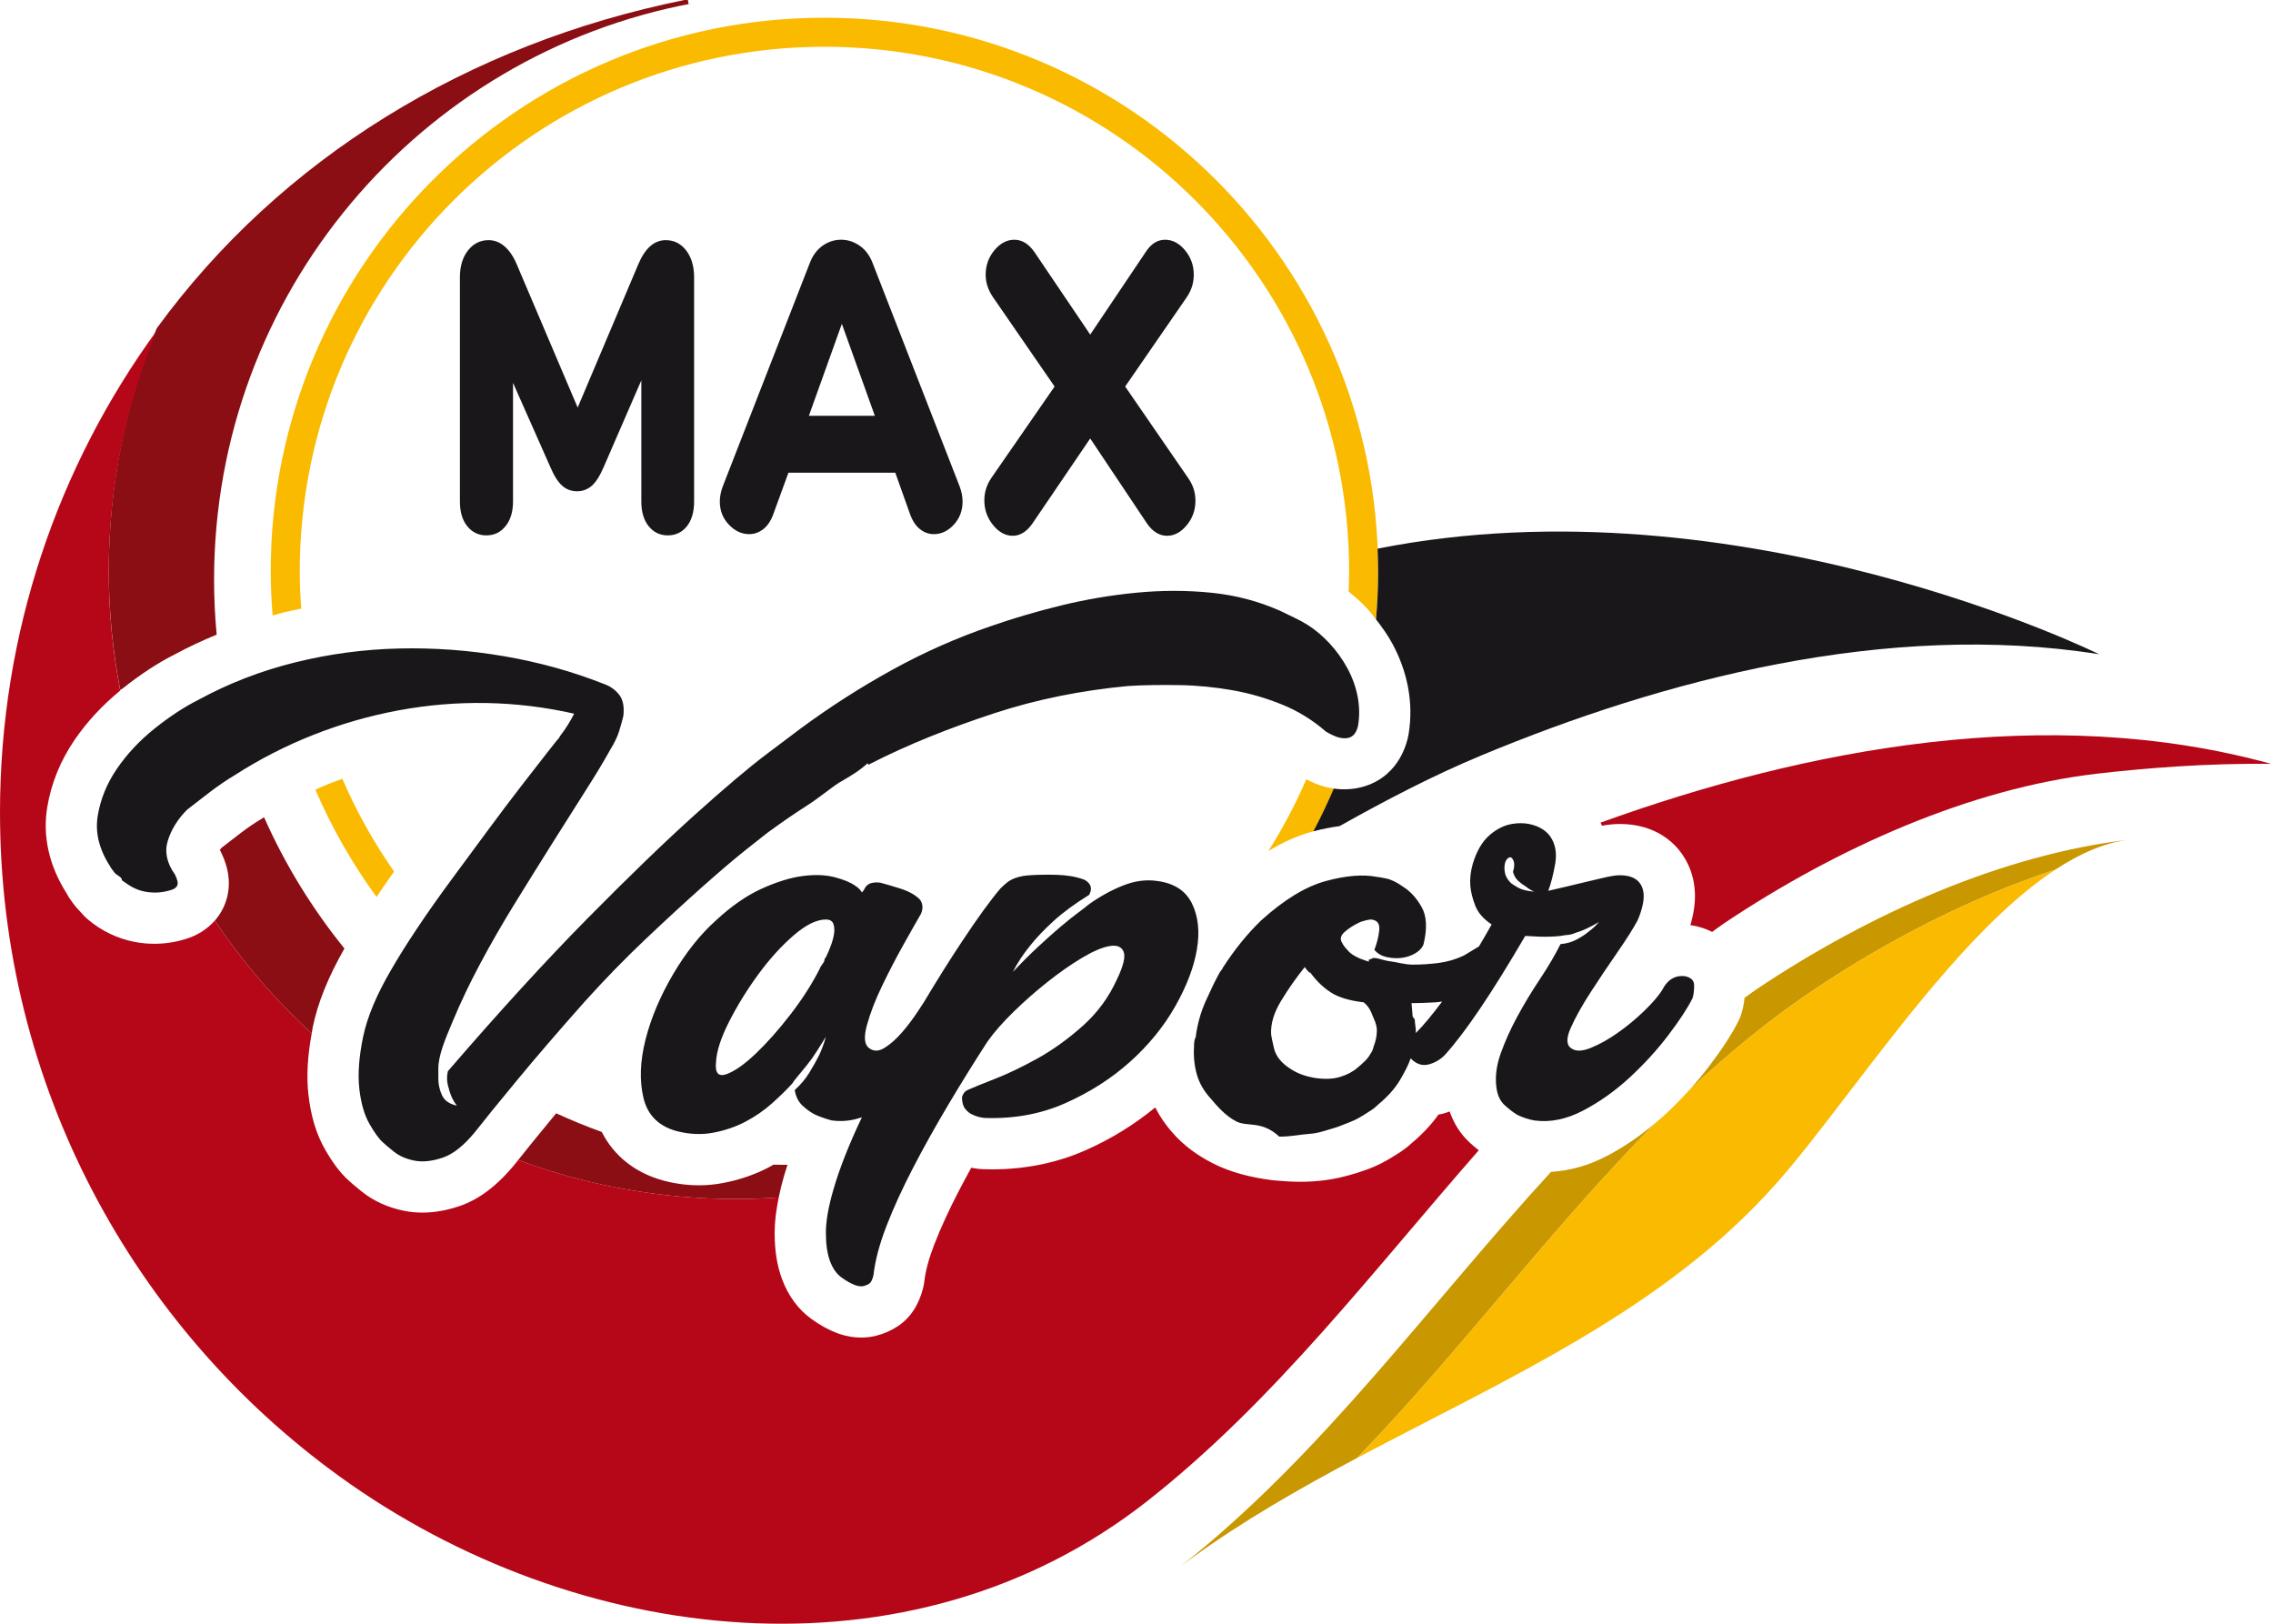
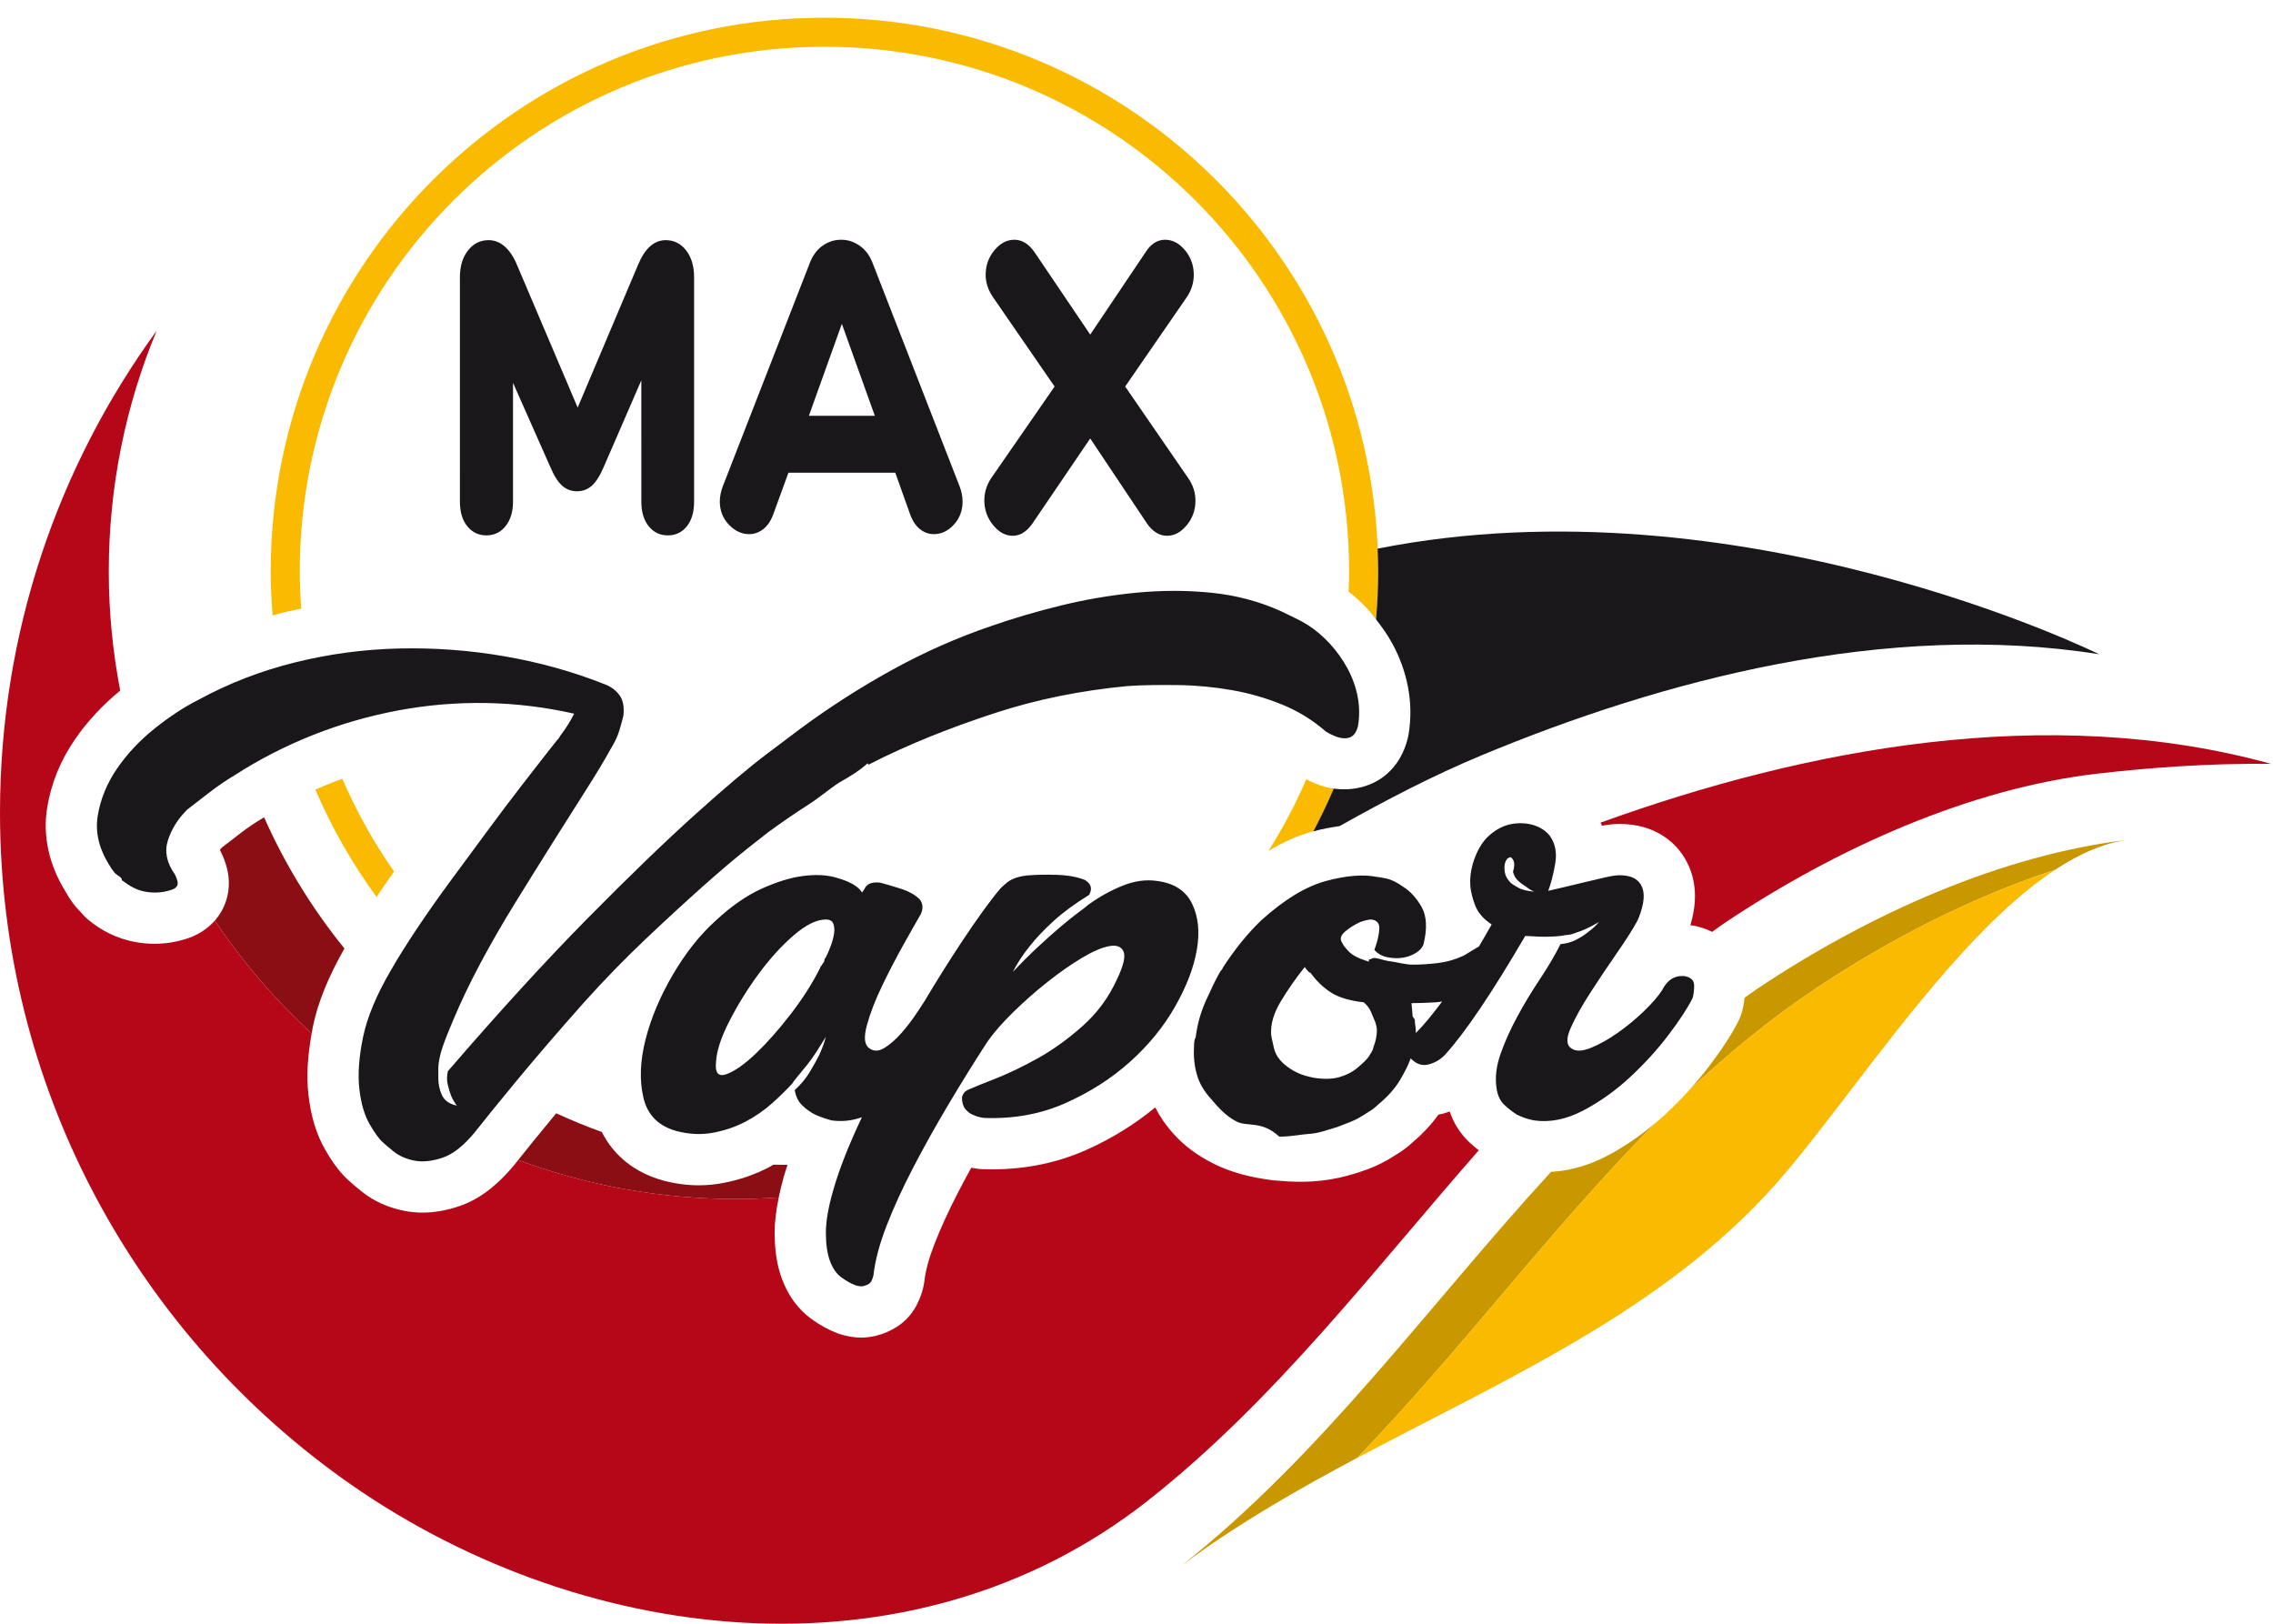
<svg xmlns="http://www.w3.org/2000/svg" version="1.1" id="Ebene_1" x="0px" y="0px" width="280px" height="200px" viewBox="0 0 280 200" enable-background="new 0 0 280 200" xml:space="preserve">
  <g>
    <g>
      <path fill="#F9BA00" d="M151.451,188.725c0.132-0.087,0.264-0.176,0.396-0.262C151.715,188.549,151.583,188.638,151.451,188.725z" />
      <path fill="#F9BA00" d="M156.694,185.443c0.021-0.014,0.042-0.026,0.064-0.039C156.736,185.417,156.715,185.43,156.694,185.443z" />
-       <path fill="#F9BA00" d="M162.156,182.304c-0.111,0.062-0.223,0.123-0.334,0.185C161.934,182.427,162.045,182.365,162.156,182.304z    " />
+       <path fill="#F9BA00" d="M162.156,182.304C161.934,182.427,162.045,182.365,162.156,182.304z    " />
    </g>
    <g>
      <path fill="#F9BA00" d="M34.814,75.467c0.758-0.188,1.525-0.341,2.29-0.501c-0.106-1.512-0.179-3.033-0.179-4.572    c0-17.853,7.231-34,18.93-45.702C67.558,12.993,83.704,5.761,101.557,5.76c17.854,0.001,34,7.233,45.704,18.932    c11.7,11.702,18.931,27.849,18.931,45.702c0,0.829-0.031,1.65-0.063,2.472c0.807,0.644,1.581,1.331,2.302,2.106    c0.383,0.415,0.72,0.867,1.068,1.31c0.167-1.942,0.271-3.902,0.271-5.888c-0.001-37.673-30.538-68.21-68.211-68.211    c-37.672,0.001-68.209,30.538-68.21,68.211c0,1.826,0.093,3.63,0.234,5.42C33.994,75.701,34.398,75.57,34.814,75.467z" />
      <path fill="#F9BA00" d="M42.172,95.926c-0.431,0.157-0.865,0.307-1.291,0.475c-0.684,0.271-1.36,0.562-2.031,0.862    c2.019,4.705,4.556,9.129,7.532,13.218c0.681-1.015,1.404-2.06,2.164-3.131C46.056,103.786,43.911,99.965,42.172,95.926z" />
      <path fill="#F9BA00" d="M162.022,96.505c-0.377-0.157-0.745-0.333-1.106-0.517c-1.327,3.075-2.893,6.021-4.663,8.828    c1.823-1.106,3.632-1.909,5.45-2.4c0.032-0.01,0.063-0.014,0.096-0.021c0.911-1.713,1.758-3.465,2.523-5.26    C163.542,97.026,162.768,96.816,162.022,96.505z" />
    </g>
  </g>
  <path fill="#1A171B" d="M169.697,67.577c0.038,0.936,0.071,1.872,0.071,2.817c0,1.989-0.095,3.954-0.263,5.899  c0.742,0.942,1.434,1.924,2.013,2.985c0.913,1.674,1.559,3.458,1.916,5.301c0.379,1.955,0.406,3.931,0.081,5.879  c-0.027,0.17-0.063,0.338-0.104,0.505c-0.453,1.801-1.316,3.269-2.563,4.364c-1.753,1.54-4.175,2.139-6.546,1.804  c-0.768,1.795-1.604,3.554-2.518,5.266c1.132-0.302,2.196-0.498,3.229-0.644c5.742-3.217,11.531-6.237,17.454-8.702  c22.29-9.281,49.925-16.628,76.122-12.466C258.59,80.585,214.345,58.741,169.697,67.577z" />
  <g>
    <path fill="#8A0E13" d="M96.584,144.826c0.125-0.437,0.281-0.9,0.43-1.358c-0.109,0-0.218,0.007-0.329,0.007   c-0.471,0-0.946-0.012-1.419-0.022c-0.165,0.092-0.318,0.201-0.486,0.289c-1.764,0.931-3.708,1.599-5.776,1.984   c-0.959,0.178-1.938,0.269-2.915,0.269c-1.427,0-2.884-0.191-4.33-0.569c-3.531-0.962-6.142-3.055-7.628-5.998   c-1.911-0.689-3.784-1.459-5.617-2.301c-0.012,0.017-0.027,0.033-0.04,0.049c-2.165,2.622-3.718,4.533-4.643,5.709   c8.366,3.102,17.412,4.801,26.857,4.801c1.762,0,3.506-0.074,5.238-0.191C96.104,146.645,96.311,145.768,96.584,144.826z" />
-     <path fill="#8A0E13" d="M15.121,84.793c2.155-1.722,4.313-3.134,6.418-4.198c1.66-0.901,3.388-1.696,5.15-2.427   c-0.205-2.218-0.319-4.463-0.319-6.735c0-35.343,25.376-64.752,58.901-71.017c-0.024,0.004-0.05,0.008-0.075,0.012   c-0.008,0.001-0.018,0.001-0.025,0.003c-0.018,0.004-0.032,0.006-0.05,0.009c-0.009,0.001-0.016,0.001-0.026,0.003   c-0.017,0.002-0.036,0.005-0.052,0.009c-0.01,0.001-0.015,0.001-0.024,0.002c-0.018,0.002-0.035,0.005-0.052,0.008   c-0.006,0.002-0.018,0.004-0.024,0.006c-0.018,0.003-0.035,0.005-0.054,0.008c-0.008,0.001-0.013,0.001-0.023,0.003   c-0.017,0.002-0.039,0.006-0.058,0.009c-0.005,0.001-0.01-0.249-0.017-0.249C84.768,0.243,84.745,0,84.721,0   c-0.003,0-0.001,0-0.004,0c-0.106,0-0.208,0-0.313,0C84.4,0,84.4,0,84.397,0c-0.024,0-0.049,0-0.074,0c-0.002,0,0,0-0.002,0   C57.68,5.369,34.56,19.513,19.303,40.445c-3.802,9.137-5.903,19.297-5.903,29.807c0,5.018,0.495,9.989,1.408,14.74   C14.915,84.904,15.012,84.88,15.121,84.793z" />
    <path fill="#8A0E13" d="M38.536,126.482c0.615-2.992,1.907-6.163,3.893-9.652c-3.965-4.903-7.311-10.326-9.897-16.165   c-0.065,0.042-0.134,0.08-0.199,0.122c-0.056,0.036-0.113,0.071-0.171,0.106c-0.813,0.488-1.625,1.039-2.413,1.637   c-0.823,0.626-1.638,1.252-2.44,1.879c-0.083,0.094-0.157,0.186-0.225,0.277c0.041,0.073,0.078,0.146,0.112,0.215   c0.333,0.672,0.591,1.367,0.768,2.063c0.596,2.413-0.014,4.732-1.501,6.428c3.419,5.098,7.431,9.762,11.934,13.902   C38.444,127.021,38.478,126.762,38.536,126.482z" />
  </g>
  <g>
    <path fill="#B60718" d="M181.017,140.708c-1.105-1.031-1.931-2.323-2.439-3.805c-0.24,0.089-0.483,0.169-0.731,0.243   c-0.215,0.063-0.433,0.097-0.65,0.141c-0.855,1.201-1.909,2.34-3.165,3.4c-0.619,0.581-1.321,1.106-2.094,1.568   c-1.165,0.76-2.341,1.359-3.496,1.781c-0.943,0.34-1.739,0.59-2.448,0.772c-1.352,0.377-2.788,0.614-4.273,0.707   c-0.485,0.03-0.992,0.046-1.518,0.046c-0.921,0-1.903-0.048-2.926-0.144c-0.164-0.01-0.331-0.021-0.467-0.038   c-2.892-0.363-5.276-1.026-7.288-2.032c-2.059-1.026-3.752-2.298-5.034-3.777c-0.898-0.986-1.613-2.051-2.181-3.166   c-2.519,2.072-5.363,3.848-8.515,5.247c-3.544,1.578-7.444,2.381-11.581,2.381c-0.401,0-0.806-0.008-1.212-0.022   c-0.177-0.007-0.354-0.021-0.529-0.042c-0.28-0.034-0.556-0.078-0.828-0.131c-0.536,0.974-1.053,1.938-1.547,2.889   c-1.201,2.309-2.209,4.51-2.997,6.539c-0.675,1.739-1.087,3.26-1.228,4.523c-0.031,0.28-0.081,0.559-0.149,0.832   c-0.524,2.1-1.57,3.69-3.111,4.725c-0.824,0.546-1.718,0.939-2.681,1.182c-0.626,0.154-1.229,0.226-1.838,0.226   c-0.891,0-1.806-0.154-2.717-0.458c-0.077-0.026-0.155-0.055-0.23-0.083c-1.059-0.398-2.128-0.985-3.18-1.745   c-1.643-1.191-2.863-2.852-3.64-4.944c-0.605-1.633-0.899-3.49-0.899-5.68c0-1.322,0.178-2.77,0.505-4.35   c-1.732,0.117-3.476,0.191-5.238,0.191c-9.445,0-18.491-1.699-26.857-4.801c-0.083,0.105-0.168,0.215-0.241,0.308   c-2.282,2.826-4.572,4.561-7.074,5.396c-1.542,0.514-3.048,0.773-4.48,0.773c-0.766,0-1.522-0.073-2.249-0.22   c-2.003-0.4-3.763-1.198-5.228-2.373c-0.779-0.622-1.283-1.049-1.659-1.406c-0.978-0.885-1.888-2.087-2.848-3.76   c-1.082-1.876-1.757-4.094-2.062-6.772c-0.254-2.256-0.109-4.737,0.403-7.535c-4.502-4.141-8.514-8.805-11.934-13.902   c-0.904,1.03-2.131,1.83-3.613,2.275c-1.207,0.379-2.522,0.582-3.834,0.582h-0.001c-0.788,0-1.584-0.073-2.367-0.219   c-2.183-0.413-4.151-1.358-5.862-2.813c-0.301-0.256-0.574-0.536-0.819-0.838c-0.355-0.355-0.677-0.725-0.962-1.107   c-0.336-0.448-0.645-0.926-0.911-1.415c-2.065-3.316-2.853-6.906-2.277-10.403c0.483-2.957,1.625-5.768,3.394-8.35   c1.52-2.217,3.408-4.243,5.598-6.043c-0.913-4.751-1.408-9.651-1.408-14.669c0-10.505,2.1-20.52,5.898-29.652   C7.165,57.391,0,77.892,0,100.071c0,33.664,16.491,63.472,41.837,81.792c28.977,20.945,70.259,26.076,99.615,2.933   c15.598-12.297,27.658-28.229,40.713-43.113C181.774,141.377,181.391,141.057,181.017,140.708z" />
    <path fill="#B60718" d="M197.167,101.324c0.056,0.133,0.122,0.243,0.173,0.383c0.815-0.147,1.519-0.217,2.167-0.217   c4.427,0,6.716,2.309,7.686,3.685c1.075,1.542,2.152,4.12,1.29,7.804c-0.072,0.321-0.157,0.648-0.257,0.979   c0.104,0.013,0.21,0.027,0.313,0.044c0.86,0.146,1.647,0.422,2.368,0.78c0.499-0.349,0.977-0.721,1.485-1.061   c13.957-9.338,30.359-16.625,45.979-18.43c5.768-0.666,13.439-1.304,21.408-1.202C252.29,86.501,222.426,92.195,197.167,101.324z" />
  </g>
  <g>
    <path fill="#C99700" d="M197.944,142.383c-2.263,1.185-4.572,1.819-6.879,1.956c-15.027,16.351-28.091,34.76-45.616,48.579   c0.021-0.019,0.047-0.037,0.071-0.056c0.011-0.008,0.021-0.016,0.033-0.022c0.011-0.012,0.026-0.021,0.039-0.031   c0.014-0.011,0.026-0.019,0.039-0.028c0.011-0.01,0.021-0.018,0.032-0.025c0.016-0.011,0.028-0.021,0.043-0.032   c0.012-0.007,0.02-0.014,0.03-0.021c0.015-0.012,0.028-0.023,0.044-0.032c0.009-0.01,0.017-0.015,0.025-0.021   c0.016-0.012,0.033-0.023,0.049-0.035c0.001-0.001,0.005-0.004,0.006-0.005c0.061-0.045,0.122-0.091,0.184-0.135   c0.007-0.006,0.015-0.011,0.02-0.017c0.018-0.012,0.033-0.023,0.05-0.035c0.006-0.005,0.019-0.015,0.025-0.019   c0.015-0.012,0.03-0.023,0.046-0.034c0.011-0.008,0.019-0.014,0.028-0.021c0.017-0.012,0.03-0.023,0.044-0.033   c0.01-0.008,0.02-0.014,0.03-0.021c0.014-0.011,0.028-0.023,0.044-0.034c0.008-0.005,0.016-0.012,0.025-0.017   c0.026-0.02,0.051-0.04,0.078-0.06c0.015-0.009,0.025-0.019,0.04-0.028c0.01-0.008,0.021-0.016,0.032-0.023   c0.016-0.011,0.029-0.021,0.042-0.032c0.011-0.006,0.021-0.016,0.031-0.022c0.016-0.012,0.031-0.021,0.048-0.033   c0.009-0.007,0.018-0.014,0.027-0.02c0.017-0.013,0.035-0.026,0.052-0.04c0.007-0.005,0.015-0.009,0.021-0.015   c0.025-0.017,0.047-0.033,0.07-0.051l0.003-0.003c6.39-4.634,13.31-8.587,20.387-12.347c12.81-13.243,23.858-28.287,36.825-41.328   C202.114,139.863,200.084,141.262,197.944,142.383z" />
    <path fill="#C99700" d="M216.387,121.844c-0.506,0.338-0.98,0.709-1.479,1.055c-0.084,0.72-0.209,1.407-0.418,2.04   c-0.096,0.287-0.212,0.566-0.347,0.836c-0.781,1.566-1.957,3.378-3.593,5.537c-0.78,1.026-1.62,2.033-2.512,3.014   c4.816-4.527,9.925-8.75,15.503-12.481c9.132-6.111,19.313-11.33,29.633-14.722c3.075-2.021,6.155-3.358,9.191-3.709   C246.748,105.219,230.346,112.504,216.387,121.844z" />
  </g>
  <path fill="#F9BA00" d="M253.175,107.122c-10.32,3.392-20.501,8.61-29.633,14.722c-5.578,3.731-10.687,7.954-15.503,12.481  c-0.938,1.033-1.931,2.04-2.979,3.01c-0.341,0.314-0.696,0.608-1.046,0.907c-12.967,13.041-24.016,28.085-36.825,41.328  c-0.063,0.034-0.127,0.07-0.192,0.105c18.467-9.822,38.007-18.278,51.869-33.965c2.614-2.957,5.538-6.761,8.687-10.873  c7.669-10.017,16.661-21.859,25.708-27.77C253.231,107.086,253.203,107.104,253.175,107.122z" />
  <g>
    <path fill="#1A171B" d="M86.536,109.218c2.121-1.884,3.921-3.416,5.404-4.596c1.479-1.178,2.356-1.868,2.625-2.07   c1.75-1.277,3.367-2.389,4.849-3.333c1.48-0.942,2.793-2.069,3.939-2.812c1.278-0.74,2.457-1.407,3.535-2.407h-0.101   c0.133,0,0.202,0.253,0.202,0.185c4.982-2.558,10.134-4.569,15.454-6.32c5.318-1.75,10.808-2.823,16.464-3.363   c2.02-0.134,4.14-0.148,6.363-0.116c2.222,0.036,4.394,0.255,6.515,0.625c2.121,0.371,4.174,0.968,6.161,1.775   c1.985,0.809,3.788,1.924,5.403,3.338c0.337,0.202,0.708,0.39,1.111,0.557c0.403,0.169,0.808,0.254,1.213,0.254   c0.403,0,0.74-0.117,1.011-0.353c0.267-0.236,0.469-0.622,0.605-1.161c0.201-1.213,0.184-2.425-0.05-3.636   c-0.239-1.213-0.658-2.374-1.264-3.486c-0.605-1.11-1.331-2.121-2.171-3.029c-0.845-0.91-1.735-1.667-2.677-2.273   c-0.54-0.337-1.096-0.64-1.667-0.91c-0.573-0.268-1.129-0.538-1.668-0.808c-2.692-1.212-5.555-1.97-8.584-2.273   c-3.029-0.303-6.111-0.303-9.242,0c-3.131,0.303-6.212,0.826-9.242,1.566c-3.03,0.741-5.894,1.583-8.586,2.525   c-4.175,1.415-8.249,3.217-12.221,5.403c-3.974,2.189-7.777,4.631-11.414,7.323c-0.54,0.404-1.903,1.432-4.091,3.081   c-2.189,1.65-5.135,4.141-8.838,7.474c-3.704,3.334-8.115,7.594-13.232,12.778c-5.118,5.186-10.842,11.447-17.17,18.786   c-0.136,0.605-0.136,1.179,0,1.718c0.134,0.54,0.268,0.977,0.404,1.313c0.202,0.472,0.437,0.875,0.707,1.211   c-0.944-0.202-1.546-0.639-1.849-1.313c-0.304-0.671-0.436-1.347-0.436-2.02v-1.212c0-1.683,0.855-3.651,1.799-5.909   c0.942-2.256,2.061-4.611,3.374-7.07c1.313-2.456,2.755-4.966,4.338-7.524c1.581-2.559,3.111-5.017,4.593-7.373   c1.48-2.356,2.843-4.511,4.09-6.465c1.245-1.952,2.238-3.602,2.979-4.95c0.539-0.875,0.909-1.649,1.111-2.323   c0.203-0.672,0.369-1.278,0.504-1.818c0.135-1.144-0.034-2.02-0.505-2.625c-0.471-0.607-1.077-1.043-1.817-1.313   c-3.906-1.548-8.015-2.692-12.324-3.434c-4.31-0.741-8.636-1.061-12.979-0.96c-4.343,0.101-8.62,0.674-12.828,1.717   c-4.209,1.045-8.166,2.576-11.868,4.596c-1.752,0.876-3.552,2.056-5.404,3.536c-1.853,1.481-3.401,3.131-4.646,4.95   c-1.247,1.818-2.038,3.754-2.374,5.807c-0.338,2.055,0.167,4.125,1.515,6.212c0.134,0.27,0.367,0.54,0.569,0.809   S15,108.041,15,108.31v0.101c1,0.742,1.787,1.213,2.865,1.414c1.076,0.202,2.123,0.136,3.2-0.201   c0.672-0.202,0.927-0.572,0.792-1.112c-0.067-0.269-0.176-0.537-0.31-0.807c-1.01-1.415-1.302-2.813-0.863-4.192   c0.438-1.379,1.226-2.643,2.372-3.789c0.942-0.739,1.901-1.479,2.878-2.222c0.975-0.741,1.968-1.415,2.979-2.02   c3.03-1.952,6.245-3.601,9.646-4.95c3.4-1.346,6.902-2.355,10.504-3.029c3.602-0.672,7.222-0.975,10.858-0.91   c3.636,0.068,7.238,0.505,10.807,1.313c-0.472,0.944-1.045,1.852-1.716,2.727c-0.068,0.068-0.102,0.136-0.102,0.202   c-0.136,0.137-0.624,0.742-1.464,1.818c-0.843,1.079-1.903,2.442-3.182,4.091c-1.279,1.652-2.677,3.503-4.191,5.555   c-1.515,2.056-3.03,4.108-4.545,6.162c-1.516,2.055-2.914,4.04-4.192,5.959c-1.28,1.92-2.323,3.586-3.131,5   c-1.818,3.098-2.979,5.875-3.485,8.333c-0.504,2.459-0.657,4.58-0.454,6.364c0.202,1.783,0.622,3.23,1.262,4.342   c0.639,1.112,1.195,1.868,1.667,2.273c0.202,0.202,0.639,0.57,1.313,1.11c0.673,0.539,1.516,0.909,2.525,1.111   s2.171,0.084,3.485-0.354c1.313-0.439,2.677-1.532,4.09-3.282c0.942-1.213,2.609-3.266,5-6.161   c2.389-2.896,5.202-6.162,8.434-9.799c2.424-2.692,4.914-5.252,7.474-7.676C82.074,113.259,84.414,111.104,86.536,109.218z" />
    <path fill="#1A171B" d="M146.836,111.289c-0.776-1.581-2.208-2.508-4.293-2.778c-1.348-0.201-2.745-0.016-4.192,0.557   c-1.448,0.572-2.878,1.362-4.292,2.373c-0.136,0.136-0.522,0.438-1.162,0.909c-0.641,0.472-1.398,1.078-2.273,1.817   c-0.875,0.742-1.818,1.584-2.828,2.526c-1.01,0.943-2.02,1.953-3.03,3.029c0.538-1.076,1.245-2.153,2.121-3.232   c0.74-0.941,1.7-1.952,2.879-3.029c1.177-1.076,2.642-2.155,4.394-3.232c0.336-0.605,0.303-1.111-0.101-1.516   c-0.202-0.202-0.405-0.336-0.606-0.403c-0.944-0.336-2.038-0.521-3.282-0.556c-1.248-0.033-2.34-0.017-3.283,0.051   c-1.146,0.066-2.055,0.337-2.727,0.808c-0.337,0.27-0.641,0.54-0.909,0.809c-1.212,1.413-2.812,3.62-4.797,6.615   c-1.501,2.265-3.032,4.704-4.59,7.313c-0.241,0.372-0.49,0.755-0.763,1.171c-0.641,0.978-1.313,1.869-2.021,2.677   c-0.707,0.809-1.414,1.431-2.121,1.869c-0.708,0.438-1.331,0.454-1.869,0.05c-0.606-0.404-0.708-1.347-0.303-2.828   c0.403-1.48,1.025-3.096,1.868-4.849c0.841-1.75,1.733-3.467,2.677-5.151c0.942-1.682,1.649-2.929,2.121-3.737   c0.202-0.469,0.235-0.908,0.101-1.312c-0.068-0.203-0.169-0.37-0.303-0.506c-0.541-0.538-1.349-0.976-2.425-1.313   c-1.077-0.337-1.885-0.571-2.423-0.708c-0.606-0.065-1.078,0-1.415,0.202c-0.202,0.136-0.337,0.27-0.404,0.405   c-0.136,0.269-0.27,0.472-0.404,0.605c-0.202-0.337-0.472-0.605-0.808-0.809c-0.54-0.404-1.381-0.757-2.525-1.061   c-1.146-0.303-2.474-0.353-3.989-0.151c-1.516,0.202-3.199,0.724-5.05,1.565c-1.853,0.843-3.721,2.14-5.606,3.889   c-1.954,1.752-3.722,3.974-5.303,6.666c-1.581,2.695-2.71,5.372-3.384,8.03c-0.672,2.661-0.757,5.051-0.252,7.171   c0.504,2.121,1.868,3.486,4.09,4.092c1.548,0.403,3.046,0.471,4.495,0.201c1.447-0.27,2.778-0.725,3.989-1.363   c1.213-0.64,2.306-1.396,3.283-2.272c0.975-0.874,1.801-1.682,2.475-2.424c0.066-0.135,0.269-0.405,0.606-0.809   c0.336-0.404,0.723-0.874,1.162-1.414c0.437-0.538,0.858-1.126,1.262-1.768c0.404-0.64,0.773-1.229,1.111-1.767   c-0.202,0.74-0.472,1.481-0.808,2.222c-0.337,0.674-0.741,1.397-1.212,2.171c-0.472,0.775-1.078,1.499-1.818,2.172   c0.134,0.809,0.455,1.448,0.959,1.919c0.505,0.472,1.025,0.843,1.565,1.111c0.606,0.271,1.278,0.505,2.02,0.707   c1.306,0.18,2.546,0.031,3.731-0.391c-1.59,3.348-2.78,6.352-3.529,8.977c-0.606,2.087-0.909,3.838-0.909,5.252   c0,1.413,0.168,2.576,0.504,3.484c0.338,0.909,0.809,1.581,1.415,2.02s1.179,0.758,1.717,0.96c0.404,0.135,0.741,0.168,1.01,0.101   c0.27-0.066,0.505-0.169,0.707-0.303c0.203-0.135,0.371-0.472,0.505-1.009c0.202-1.818,0.742-3.856,1.616-6.111   c0.876-2.257,1.97-4.646,3.283-7.172s2.76-5.118,4.343-7.776c1.582-2.66,3.181-5.235,4.797-7.728   c0.808-1.145,1.884-2.374,3.232-3.688c1.346-1.313,2.743-2.54,4.191-3.686c1.447-1.145,2.845-2.121,4.192-2.93   c1.346-0.808,2.475-1.296,3.384-1.465c0.909-0.168,1.498,0.05,1.768,0.657c0.268,0.605,0,1.751-0.808,3.434   c-1.01,2.223-2.424,4.142-4.243,5.758c-1.818,1.616-3.671,2.946-5.555,3.99c-1.886,1.044-3.603,1.867-5.151,2.474   c-1.549,0.606-2.626,1.044-3.232,1.313c-0.404,0.136-0.674,0.37-0.808,0.706c-0.068,0.137-0.101,0.237-0.101,0.304   c0,0.606,0.134,1.078,0.404,1.413c0.269,0.339,0.572,0.573,0.909,0.708c0.404,0.202,0.874,0.337,1.414,0.404   c3.636,0.134,6.969-0.471,10-1.818c3.03-1.347,5.689-3.047,7.979-5.101c2.289-2.054,4.142-4.325,5.555-6.817   c1.414-2.49,2.307-4.832,2.677-7.021C147.811,114.757,147.609,112.872,146.836,111.289z M102.747,114.977   c-0.068,0.472-0.202,0.977-0.404,1.514c-0.202,0.54-0.405,1.011-0.606,1.414c-0.136,0.137-0.202,0.303-0.202,0.505l-0.404,0.606   c-0.068,0.068-0.102,0.136-0.102,0.202c-0.944,1.887-2.156,3.787-3.636,5.707c-1.482,1.92-2.914,3.534-4.293,4.848   c-1.381,1.313-2.576,2.156-3.585,2.526c-1.01,0.369-1.449-0.118-1.313-1.466c0.066-1.346,0.606-3.012,1.616-4.999   c1.01-1.986,2.205-3.922,3.585-5.809c1.38-1.884,2.828-3.484,4.343-4.798c1.516-1.312,2.844-1.969,3.99-1.969   c0.471,0,0.773,0.169,0.909,0.505C102.78,114.102,102.813,114.506,102.747,114.977z" />
    <path fill="#1A171B" d="M207.487,120.228c-0.809-0.065-1.482,0.169-2.021,0.708c-0.27,0.27-0.505,0.605-0.706,1.009   c-0.472,0.742-1.213,1.601-2.222,2.576c-1.01,0.978-2.089,1.869-3.232,2.677c-1.146,0.809-2.258,1.431-3.334,1.869   c-1.077,0.438-1.886,0.454-2.424,0.05c-0.605-0.404-0.624-1.245-0.05-2.525c0.57-1.277,1.379-2.728,2.423-4.342   c1.043-1.617,2.138-3.249,3.283-4.9c1.145-1.649,1.986-2.979,2.526-3.989c0.268-0.606,0.469-1.212,0.605-1.817   c0.268-1.145,0.168-2.055-0.305-2.729c-0.472-0.672-1.312-1.009-2.524-1.009c-0.403,0-0.977,0.085-1.717,0.252   c-0.742,0.169-1.532,0.354-2.373,0.556c-0.844,0.201-1.685,0.403-2.525,0.605c-0.843,0.203-1.566,0.371-2.172,0.506   c0.337-0.874,0.621-1.986,0.859-3.333c0.233-1.347,0.016-2.491-0.658-3.435c-0.472-0.605-1.127-1.044-1.969-1.313   c-0.843-0.268-1.751-0.318-2.727-0.151c-0.978,0.17-1.903,0.642-2.778,1.415c-0.876,0.774-1.55,1.936-2.02,3.484   c-0.27,0.943-0.372,1.852-0.304,2.727c0.065,0.741,0.269,1.55,0.605,2.425s1.011,1.65,2.021,2.322   c-0.523,0.941-1.042,1.834-1.559,2.704l-1.876,1.134c-1.009,0.473-2.054,0.775-3.13,0.91c-1.077,0.135-2.121,0.202-3.131,0.202   s-1.937-0.308-2.778-0.408s-1.5-0.406-1.969-0.406h-0.103c-0.202,0-0.369,0.222-0.503,0.153c-0.068,0-0.103,0.196-0.103,0.33   c-0.135-0.134-0.236-0.138-0.303-0.138c-1.011-0.336-1.734-0.709-2.172-1.181c-0.438-0.471-0.691-0.792-0.758-0.993   c-0.337-0.471-0.236-0.936,0.304-1.406c0.538-0.471,1.178-0.871,1.919-1.207c0.605-0.202,1.044-0.301,1.313-0.301   c0.739,0.066,1.075,0.488,1.01,1.262c-0.068,0.775-0.271,1.603-0.605,2.477c0.403,0.472,0.941,0.774,1.614,0.908   c0.674,0.137,1.313,0.152,1.92,0.052c0.606-0.102,1.146-0.304,1.617-0.607c0.469-0.303,0.773-0.655,0.908-1.061   c0.471-1.952,0.387-3.484-0.253-4.596c-0.64-1.11-1.397-1.935-2.272-2.475c-0.741-0.537-1.432-0.874-2.07-1.01   c-0.641-0.134-1.027-0.201-1.161-0.201c-1.685-0.337-3.771-0.168-6.262,0.504c-2.493,0.674-5.151,2.29-7.98,4.849   c-1.684,1.617-3.267,3.57-4.748,5.858c0,0.068-0.034,0.135-0.1,0.202c-0.136,0.136-0.27,0.338-0.403,0.605   c-0.405,0.742-0.929,1.818-1.566,3.232c-0.639,1.414-1.061,2.93-1.263,4.546c-0.134,0.135-0.202,0.539-0.202,1.211   c-0.066,1.146,0.05,2.258,0.354,3.334c0.302,1.077,0.893,2.088,1.767,3.03c0.739,0.876,1.783,2.092,3.131,2.766   c1.347,0.671,3.096-0.145,5.253,1.855h0.1c1.348,0,2.56-0.275,3.637-0.341c1.077-0.067,2.087-0.458,3.03-0.726   c0.538-0.137,1.178-0.449,1.919-0.717c0.739-0.271,1.516-0.729,2.323-1.267c0.471-0.269,0.876-0.601,1.213-0.938   c1.144-0.942,2.02-1.933,2.625-2.943c0.607-1.009,1.044-1.891,1.313-2.632l0.042-0.087c0.023,0.028,0.031,0.056,0.058,0.082   c0.674,0.674,1.414,0.891,2.224,0.654c0.807-0.234,1.48-0.656,2.019-1.262c1.212-1.347,2.627-3.216,4.243-5.606   c1.616-2.39,3.467-5.369,5.555-8.938c0.202,0,0.521,0.017,0.96,0.05c0.437,0.035,0.908,0.051,1.414,0.051   c0.505,0,0.992-0.016,1.464-0.051c0.471-0.033,0.841-0.084,1.11-0.151c0.405,0,0.842-0.101,1.313-0.303   c0.741-0.203,1.684-0.64,2.829-1.313c-0.403,0.472-0.843,0.876-1.313,1.213c-0.403,0.337-0.894,0.655-1.464,0.959   c-0.573,0.303-1.229,0.489-1.971,0.555c-0.674,1.349-1.515,2.777-2.524,4.293s-1.938,3.048-2.777,4.596   c-0.843,1.55-1.532,3.081-2.071,4.596c-0.539,1.516-0.707,2.947-0.505,4.293c0.134,0.876,0.454,1.55,0.96,2.021   c0.504,0.472,1.024,0.875,1.564,1.212c0.673,0.337,1.379,0.571,2.121,0.707c1.953,0.269,3.956-0.136,6.011-1.212   c2.054-1.077,3.973-2.44,5.758-4.091c1.783-1.648,3.366-3.385,4.747-5.202c1.379-1.818,2.373-3.332,2.979-4.545   c0.134-0.403,0.201-0.926,0.201-1.565S208.295,120.363,207.487,120.228z M169.51,127.904c-0.067,0.337-0.169,0.674-0.304,1.01   c-0.066,0.338-0.202,0.641-0.403,0.91c-0.136,0.27-0.353,0.556-0.656,0.858s-0.623,0.59-0.959,0.858   c-0.54,0.472-1.248,0.843-2.121,1.11c-0.877,0.27-1.954,0.303-3.232,0.101c-1.077-0.202-1.987-0.537-2.728-1.009   c-1.213-0.741-1.937-1.616-2.172-2.627c-0.236-1.01-0.353-1.581-0.353-1.718c-0.068-1.277,0.335-2.641,1.212-4.09   c0.873-1.446,1.851-2.844,2.929-4.191c0.335,0.472,0.571,0.706,0.708,0.706c0.739,1.011,1.58,1.818,2.524,2.426   c0.941,0.605,2.289,1.009,4.04,1.211c0.403,0.338,0.708,0.741,0.909,1.212c0.202,0.473,0.369,0.876,0.505,1.213   c0.134,0.403,0.202,0.74,0.202,1.01C169.611,127.232,169.576,127.567,169.51,127.904z M174.405,127.248   c0.001-0.019,0.002-0.033,0.004-0.051c0.032-0.538-0.128-1.076-0.128-1.616c-0.068-0.134-0.281-0.303-0.281-0.505v-0.102   l-0.123-1.414c0.74,0,1.788-0.032,2.968-0.101c0.254-0.015,0.552-0.067,0.805-0.098   C176.477,124.927,175.425,126.223,174.405,127.248z M186.983,109.32c-0.472-0.27-0.776-0.471-0.909-0.607   c-0.404-0.403-0.642-0.842-0.708-1.313c-0.068-0.469-0.05-0.857,0.051-1.161c0.101-0.303,0.253-0.505,0.455-0.605   c0.202-0.102,0.369-0.016,0.505,0.253c0.201,0.337,0.201,0.843,0,1.514c0.135,0.472,0.353,0.843,0.656,1.111   c0.303,0.271,0.621,0.505,0.96,0.707c0.335,0.27,0.672,0.472,1.009,0.606C188.127,109.758,187.453,109.589,186.983,109.32z" />
  </g>
  <g>
    <path fill="#1A171B" d="M84.527,30.85c0.65,0.847,0.976,1.947,0.976,3.301v27.628c0,1.288-0.299,2.303-0.894,3.048   c-0.597,0.746-1.382,1.117-2.357,1.117c-0.948,0-1.727-0.371-2.336-1.117c-0.609-0.745-0.914-1.76-0.914-3.048V46.848L74.37,57.514   c-0.461,1.084-0.949,1.854-1.463,2.311c-0.515,0.456-1.124,0.686-1.828,0.686c-0.705,0-1.314-0.229-1.829-0.686   c-0.515-0.458-1.002-1.227-1.463-2.311l-4.591-10.361v14.626c0,1.253-0.305,2.261-0.915,3.023s-1.401,1.142-2.376,1.142   c-0.948,0-1.727-0.371-2.336-1.117c-0.61-0.745-0.915-1.76-0.915-3.048V34.151c0-1.354,0.332-2.454,0.996-3.301   c0.664-0.847,1.51-1.27,2.54-1.27c0.731,0,1.395,0.262,1.991,0.788c0.596,0.524,1.097,1.278,1.503,2.26l7.477,17.573l7.435-17.573   c0.84-2.032,1.977-3.047,3.413-3.047C83.037,29.58,83.877,30.003,84.527,30.85z" />
    <path fill="#1A171B" d="M118.575,61.779c0,1.118-0.359,2.066-1.077,2.845c-0.718,0.78-1.538,1.168-2.458,1.168   c-0.624,0-1.192-0.203-1.707-0.609c-0.515-0.407-0.921-1.016-1.219-1.829l-1.828-5.129H97.122l-1.869,5.129   c-0.299,0.813-0.711,1.422-1.239,1.829c-0.528,0.406-1.104,0.609-1.727,0.609c-0.921,0-1.754-0.388-2.499-1.168   c-0.745-0.779-1.117-1.727-1.117-2.845c0-0.609,0.122-1.234,0.366-1.878l10.726-27.527c0.352-0.914,0.874-1.616,1.564-2.108   c0.691-0.49,1.456-0.737,2.296-0.737c0.813,0,1.57,0.247,2.275,0.737c0.705,0.492,1.233,1.194,1.585,2.108L118.209,59.9   C118.453,60.544,118.575,61.169,118.575,61.779z M99.642,51.215h8.125l-4.063-11.326L99.642,51.215z" />
    <path fill="#1A171B" d="M147.261,61.678c0,1.151-0.361,2.159-1.078,3.021c-0.718,0.864-1.523,1.295-2.417,1.295   c-0.949,0-1.774-0.507-2.479-1.523l-6.989-10.463l-7.11,10.463c-0.705,1.016-1.518,1.523-2.438,1.523   c-0.894,0-1.7-0.439-2.417-1.32c-0.718-0.881-1.077-1.896-1.077-3.048c0-0.982,0.284-1.896,0.853-2.742l7.801-11.274l-7.597-11.021   c-0.597-0.881-0.894-1.794-0.894-2.742c0-1.151,0.358-2.159,1.077-3.022c0.717-0.863,1.537-1.295,2.458-1.295   c0.948,0,1.773,0.509,2.479,1.524l6.866,10.158l6.826-10.158c0.65-1.016,1.449-1.524,2.397-1.524c0.921,0,1.74,0.433,2.458,1.295   c0.717,0.864,1.076,1.872,1.076,3.022c0,0.982-0.283,1.897-0.852,2.742l-7.599,11.021l7.761,11.274   C146.962,59.731,147.261,60.662,147.261,61.678z" />
  </g>
</svg>